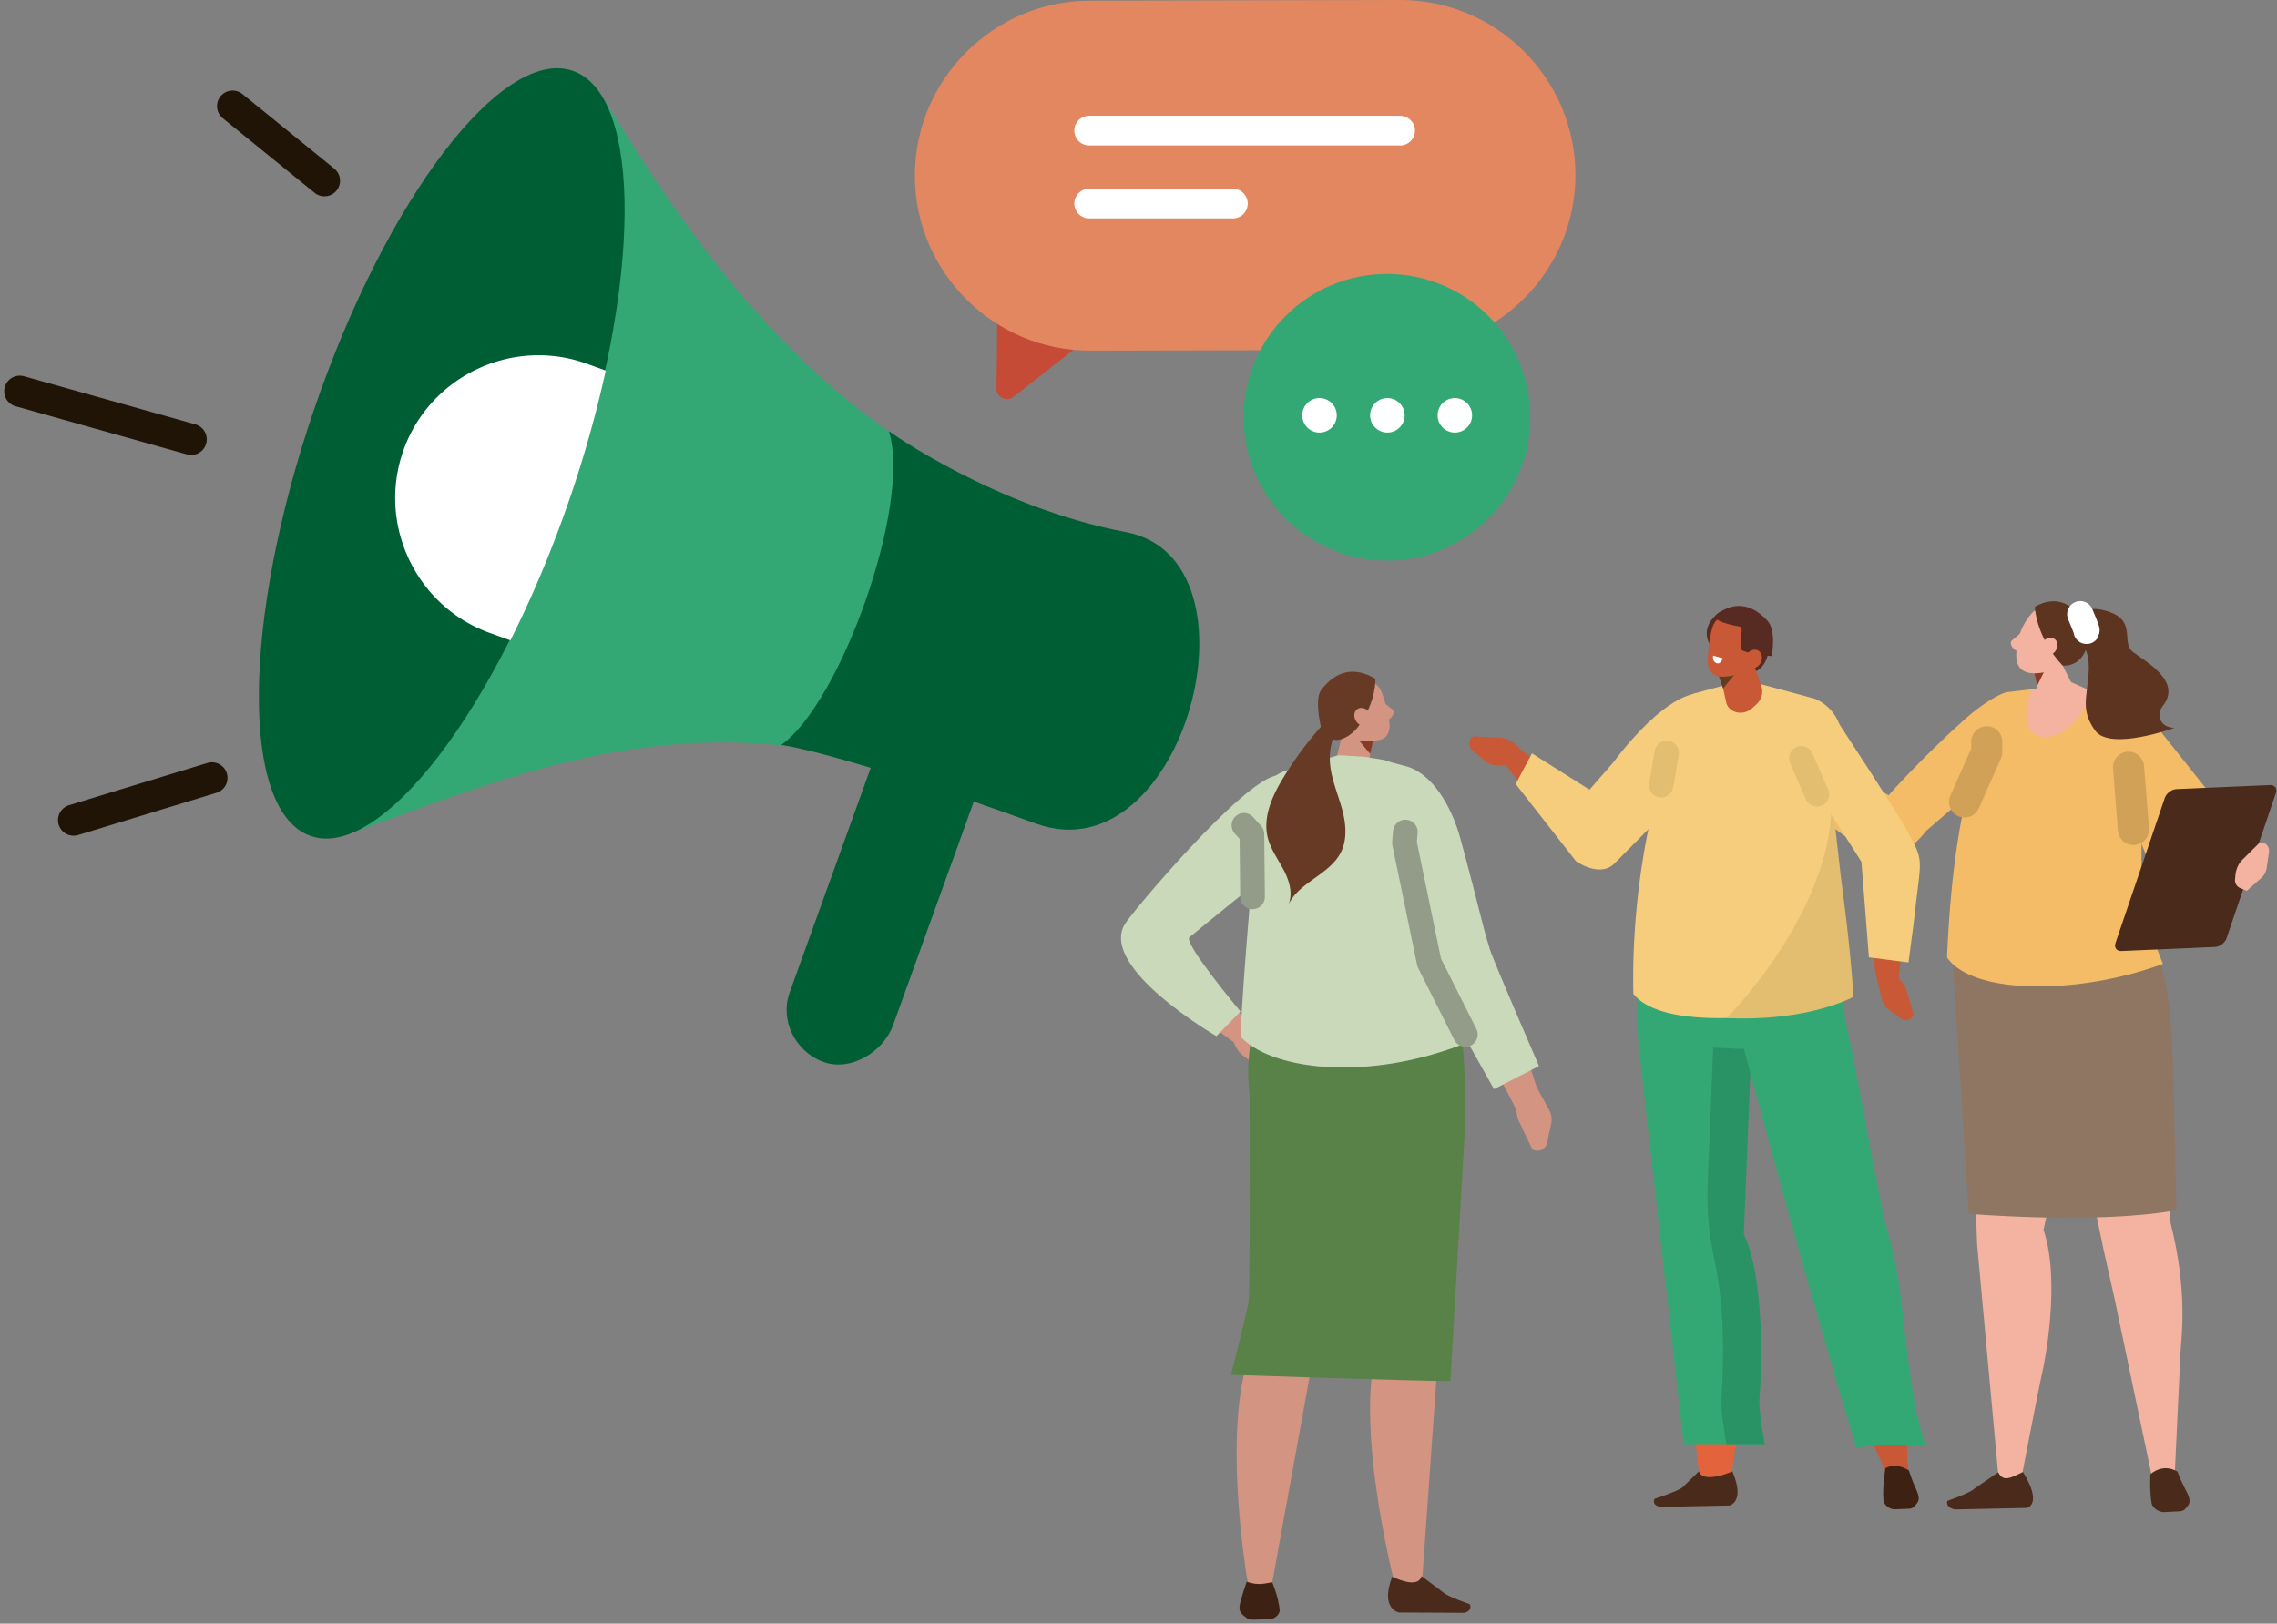
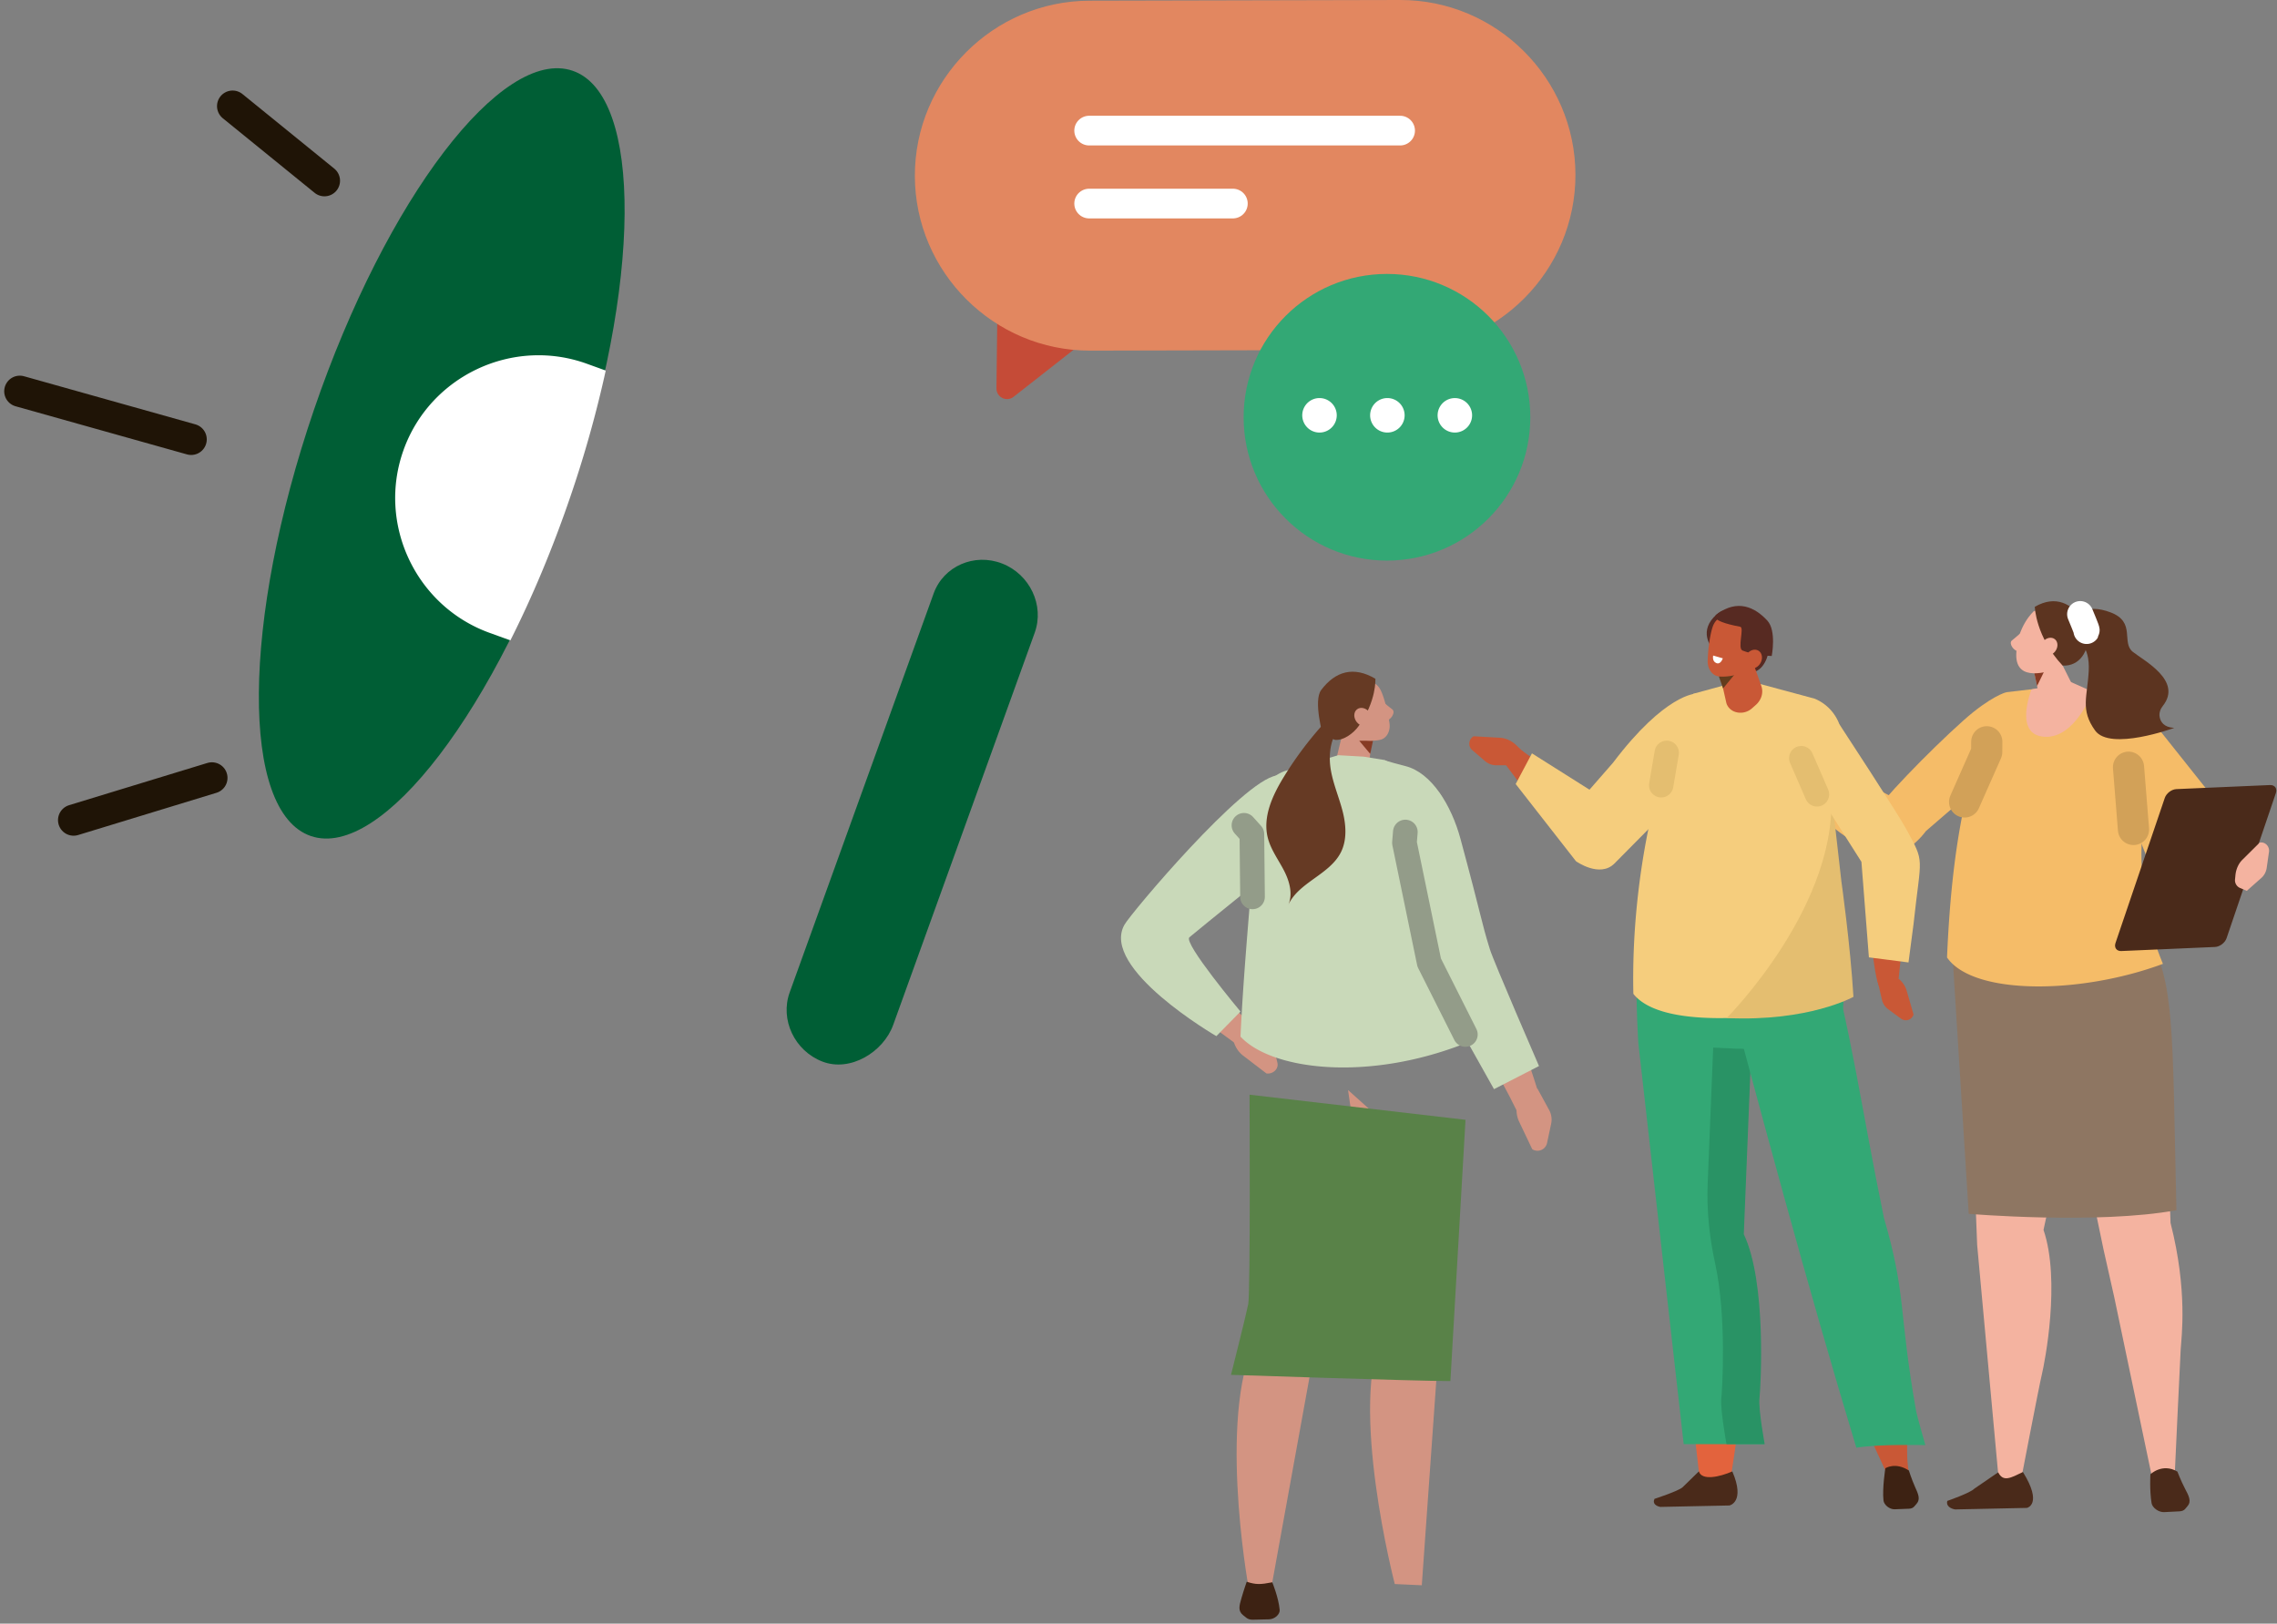
<svg xmlns="http://www.w3.org/2000/svg" width="230" height="164" fill="none">
  <rect width="100%" height="100%" fill="#808080" stroke="none" />
  <path fill="#D39482" fill-rule="evenodd" d="m138.746 73.584-.545 4.097a1.38 1.38 0 0 1-.848 1.099 1.355 1.355 0 0 1-1.363-.21c-.125-.102-.248-.202-.363-.298a1.78 1.78 0 0 1-.601-1.792l1.152-4.807 2.568 1.912Z" clip-rule="evenodd" />
  <path fill="#873B24" fill-rule="evenodd" d="m138.687 74.818-.281 1.33-1.113-1.33h1.394Z" clip-rule="evenodd" />
  <path fill="#D39482" fill-rule="evenodd" d="M135.039 71.179a1.198 1.198 0 0 1 .74-1.52l2.158-.736c.62-.212 1.201.165 1.506.752.359.693.759 2.25.913 3.415.087.657-.204 1.389-.823 1.6-.663.227-2.861.265-3.456-.868-.453-.862-.728-1.72-1.038-2.645v.002Z" clip-rule="evenodd" />
  <path fill="#663A24" fill-rule="evenodd" d="M133.641 74.32s-1.011-3.532-.187-4.626c1.435-1.903 3.285-2.428 5.474-1.136 0 0 .137 2.267-1.706 4.802-.507.698-1.483 1.437-2.342 1.375l-1.239-.414v-.002Z" clip-rule="evenodd" />
  <path fill="#D39482" fill-rule="evenodd" d="M139.365 70.586c.014.031.509.481 1.274 1.069.381.292-.21 1.185-.662 1.1-.451-.084-1.231-1.374-1.231-1.374l.619-.795ZM137.044 72.934c.338.425.892.541 1.239.26.348-.28.355-.853.019-1.279-.338-.425-.892-.541-1.239-.26-.348.28-.355.853-.019 1.279ZM115.818 92.83c-1.707 1.513-2.17 3.646-.498 5.63l9.483 6.949 1.844-1.617-6.729-6.825-4.1-4.14v.002Z" clip-rule="evenodd" />
  <path fill="#D39482" d="m125.872 103.153 1.959 1.331c.392.267.665.653.771 1.088l.428 1.764c.15.614-.421 1.178-1.104 1.091l-2.358-1.799a2.748 2.748 0 0 1-1.01-1.678l-.214-1.134 1.528-.663Z" />
  <path fill="#C9D9B9" fill-rule="evenodd" d="M128.931 78.335c-3.437.534-14.656 13.859-15.341 15.053-2.541 4.419 9.274 11.269 9.274 11.269l2.439-2.484s-5.812-6.94-5.162-7.5c.649-.56 10.56-8.565 10.56-8.565l-1.769-7.772-.001-.001Z" clip-rule="evenodd" />
  <path fill="#D39482" fill-rule="evenodd" d="M140.886 160s-4.726-18.194-1.167-25.49l-3.554-24.408 10.34 9.259-2.889 40.764-2.73-.125Z" clip-rule="evenodd" />
-   <path fill="#4A2A1A" fill-rule="evenodd" d="m143.595 159.206 2.195 1.648c.42.41 2.672 1.182 2.672 1.182.237.516-.189.797-.557.873l-6.581-.033s-1.957-.317-.7-3.617c1.213.569 2.687.972 2.971-.053Z" clip-rule="evenodd" />
-   <path fill="#598248" fill-rule="evenodd" d="m130.534 97.699 14.896-.012c2.754.751 2.602 15.421 2.602 15.421l-9.065 1.616c-5.198.305-12.187.885-12.75-4.152-1.033-9.241 4.317-12.875 4.317-12.875v.002Z" clip-rule="evenodd" />
  <path fill="#D39482" fill-rule="evenodd" d="M126.085 160.145s-3.291-18.286 1.149-25.584l2.376-19.874 7.01.48-8.152 44.908-2.383.07Z" clip-rule="evenodd" />
  <path fill="#3D2213" fill-rule="evenodd" d="M128.513 159.823s.634 1.529.748 2.786c.02.214-.097.455-.31.644-.214.19-.5.306-.768.312-.575.013-1.232.029-1.64.037-.253.006-.477-.06-.636-.186l-.335-.266c-.557-.441-.386-.977-.171-1.729.222-.778.53-1.653.53-1.653.924.3 1.376.293 2.582.055Z" clip-rule="evenodd" />
  <path fill="#D39482" d="M151.912 99.544c1.347 4.654 2.082 6.367 3.542 11.009l-2.196 1.743c-4.326-8.878-7.066-10.025-6.867-14.227 3.54-2.727 4.97.47 5.521 1.474Z" />
  <path fill="#D39482" d="m155.304 109.968 1.172 2.144c.235.429.308.928.205 1.405l-.413 1.935a.987.987 0 0 1-1.497.626l-1.322-2.779c-.292-.613-.346-1.361-.154-2.092l.321-1.218 1.686-.021h.002Z" />
  <path fill="#C9D9B9" d="M139.803 76.76s.272.141 2.168.623c2.617.665 4.632 3.944 5.551 7.341 2.192 8.101 2.078 8.281 2.971 11.16.392 1.265 4.961 11.794 4.961 11.794l-4.545 2.335-9.056-16.147-2.05-17.104v-.002Z" />
  <path fill="#C9D9B9" fill-rule="evenodd" d="m139.803 76.76-2.057-.332-2.564-.147-5.432 1.61a4.554 4.554 0 0 0-2.788 5.407l-.444 4.531c-.433 5.556-.966 11.373-1.215 16.876 3.112 3.359 12.724 4.589 22.635.706-.976-9.609-.714-14.897-2.286-21.405-.225-.929.671-2.954-.332-3.96-1.308-1.312-5.517-3.287-5.517-3.287v.001Z" clip-rule="evenodd" />
  <path stroke="#939C89" stroke-linecap="round" stroke-linejoin="round" stroke-width="2.49" d="m126.518 90.59-.066-6.34-.8-.888M141.954 84.039l-.09 1.09 2.499 12.098 3.653 7.263" />
  <path fill="#663A24" fill-rule="evenodd" d="M133.705 73.097a35.943 35.943 0 0 0-4.084 5.47c-1.109 1.827-2.083 3.967-1.565 6.04.301 1.199 1.065 2.216 1.635 3.314.569 1.097.94 2.435.408 3.55 1.022-2.35 4.2-3.1 5.347-5.39.635-1.267.518-2.785.167-4.157-.354-1.373-.925-2.689-1.174-4.084-.249-1.395-.126-2.95.693-4.154-.421-.163-.841-.327-1.266-.483.009.023.017.046-.161-.105v-.001Z" clip-rule="evenodd" />
  <path fill="#598248" fill-rule="evenodd" d="M126.217 110.572s.097 20.003-.132 21.153c-.23 1.148-1.741 7.144-1.741 7.144s18.823.63 22.161.63l1.527-26.39-21.815-2.537Z" clip-rule="evenodd" />
  <path fill="#F4B3A0" fill-rule="evenodd" d="m198.862 103.693.851 22.056 2.238 24.375 2.056.073s1.956-10.196 2.242-11.373c.287-1.177 1.912-9.459.167-14.596l4.573-21.198-12.127.665v-.002Z" clip-rule="evenodd" />
  <path fill="#4A2A1A" fill-rule="evenodd" d="m201.837 148.715-2.419 1.658c-.383.418-2.718 1.229-2.718 1.229-.162.52.365.792.784.861l7.26-.154s1.623-.352-.408-3.624c-1.228.59-1.987 1.048-2.5.03h.001Z" clip-rule="evenodd" />
  <path fill="#F4B3A0" fill-rule="evenodd" d="m207.5 102.275 4.98 23.944 1.086 4.831 3.91 18.642 2.172-.254s.548-11.868.622-13.109c.074-1.241.733-5.928-1.022-12.801l-.837-23.197-10.911 1.944Z" clip-rule="evenodd" />
  <path fill="#4A2A1A" fill-rule="evenodd" d="M217.212 148.911s-.095 1.615.119 2.918c.037.221.207.461.46.641.252.18.553.279.808.266l1.565-.081c.243-.012.437-.096.557-.238.071-.085.158-.188.248-.298.416-.495.117-1.035-.28-1.795-.41-.786-.749-1.682-.749-1.682-1.516-.9-2.728.271-2.728.271v-.002Z" clip-rule="evenodd" />
  <path fill="#8E7662" fill-rule="evenodd" d="m197.082 94.26 1.78 28.346s12.98 1.095 20.98-.367c-.435-17.688-.037-24.547-3.472-27.979h-19.288Z" clip-rule="evenodd" />
  <path fill="#F4B3A0" d="M191.811 81.12c-4.144-1.526-5.652-2.303-9.776-3.93l-1.317 1.939c7.788 4.503 7.25 6.273 11.08 6.362 2.707-3.041.888-3.807.013-4.373v.001Z" />
  <path fill="#F4B3A0" fill-rule="evenodd" d="M202.52 70.107s-13.769 11.054-12.835 12.885l.39.819a1.81 1.81 0 0 0 2.788.617l6.774-5.597 1.342-1.058 1.541-7.668v.002Z" clip-rule="evenodd" />
  <path fill="#F5BC68" fill-rule="evenodd" d="m202.638 69.921 5.649-.66 1.549.061 5.886 2.053a4.326 4.326 0 0 1 2.145 5.37l-1.441 6.737c-.489 5.914.618 10.465 2.054 13.874-8.346 3.099-19.176 3.186-21.81-.644.443-10.468 1.903-20.054 5.968-26.79Z" clip-rule="evenodd" />
  <path fill="#F4B3A0" d="M205.205 69.637s-1.851 4.582 1.293 4.783c3.145.202 4.866-4.56 4.866-4.56l-2.297-1.02-3.864.798h.002Z" />
  <path fill="#F5BC68" fill-rule="evenodd" d="M202.643 69.924s-1.545.379-4.297 2.83c-3.479 3.096-8.688 8.483-9.121 9.591-.433 1.108 5.305 1.606 5.305 1.606l6.172-5.324 1.94-8.703h.001Z" clip-rule="evenodd" />
  <path stroke="#D2A158" stroke-linecap="round" stroke-linejoin="round" stroke-width="3.15" d="m198.445 81.003 2.232-5.043.008-1.035" />
-   <path fill="#F4B3A0" d="m182.182 78.998-2.265.47a1.934 1.934 0 0 1-1.329-.204l-1.635-.909a.934.934 0 0 1-.151-1.529l2.881-.429c.636-.095 1.327.062 1.935.439l1.013.627-.449 1.535Z" />
  <path fill="#F5BC68" d="M194.532 83.95s-2.338 3.331-5.104 2.282c-2.766-1.048-7.365-5.23-7.365-5.23l3.239-3.528 5.97 3.101 3.261 3.375h-.001ZM217.108 72.454s-4.484 3.246-3.216 6.534c0 0 5.067 13.317 6.268 15.28 1.609 2.63 2.537-2.948 2.537-2.948l6.079-4.306-4.605 1.389-.21-7.338-6.853-8.611Z" />
  <path fill="#4A2A1A" d="m223.737 95.651-9.457.41c-.484.022-.751-.345-.593-.813l4.978-14.652c.16-.468.686-.869 1.171-.89l9.456-.41c.485-.02.751.346.593.814l-4.978 14.653c-.16.468-.686.868-1.17.888Z" />
  <path fill="#F4B3A0" d="m226.948 89.98 1.468-1.297c.293-.258.485-.621.544-1.02l.231-1.617c.081-.564-.405-1.049-.939-.938l-1.755 1.74c-.387.385-.636.943-.697 1.566l-.04.418a.847.847 0 0 0 .511.862l.677.287v-.002Z" />
  <path stroke="#D2A158" stroke-linecap="round" stroke-linejoin="round" stroke-width="3.15" d="m215.001 77.495.504 6.286" />
  <path fill="#5C3420" fill-rule="evenodd" d="M218.144 72.406c-.067-.394.073-.79.322-1.103 2.02-2.544-1.901-4.56-3.033-5.465-1.182-.943.334-3.001-2.229-3.978-2.564-.976-3.462.352-3.586.306-.179-.068.216 2.529.216 2.529s1.278.47 1.148 3.067c-.129 2.597-.874 3.918.646 6.027 1.519 2.108 7.992-.267 7.992-.267-1.056-.054-1.391-.62-1.476-1.118v.002Z" clip-rule="evenodd" />
  <path fill="#F4B3A0" d="m205.37 67.352.745 3.646 3.332-1.59-2-3.988-2.077 1.932Z" />
  <path fill="#873B24" fill-rule="evenodd" d="m205.478 67.948.286 1.341 1.123-2.297-1.409.956Z" clip-rule="evenodd" />
  <path fill="#F4B3A0" d="M205.456 61.717s-1.761 1.536-1.795 4.409c-.034 2.874 3.28 1.663 4.162 1.446.882-.216 3.33-4.921.618-5.447-2.711-.527-2.985-.409-2.985-.409v.001Z" />
  <path fill="#5C3420" fill-rule="evenodd" d="M208.631 67.231c1.661-.101 2.521-1.807 2.176-3.436-.111-.524-.266-.994-.481-1.294-1.048-1.463-2.64-2.45-4.791-1.21 0 0 .084 3.031 2.806 5.935l.291.004-.001.001Z" clip-rule="evenodd" />
  <path fill="#F4B3A0" fill-rule="evenodd" d="M207.574 65.82c-.334.412-.877.52-1.214.242-.337-.277-.338-.837-.004-1.248.335-.412.877-.52 1.214-.243.337.278.338.838.004 1.25Z" clip-rule="evenodd" />
  <path stroke="#fff" stroke-linecap="round" stroke-linejoin="round" stroke-width="2.65" d="M210.126 62.038c.135.362.691 1.605.64 1.686" />
  <path fill="#F4B3A0" fill-rule="evenodd" d="M204.427 63.625c-.012.031-.482.482-1.207 1.07-.36.293.237 1.144.672 1.05.436-.096 1.157-1.366 1.157-1.366l-.621-.754h-.001Z" clip-rule="evenodd" />
  <path fill="#C95836" d="M153.26 77.301h-2.111c-.422 0-.829-.15-1.148-.426l-1.293-1.113a.852.852 0 0 1 .149-1.394l2.651.15c.585.032 1.174.3 1.647.749l.79.748-.685 1.286Z" />
  <path fill="#C95836" fill-rule="evenodd" d="M151.499 76.442s4.487 6.12 7.493 9.755c3.13 3.784 6.351-2.182 3.846-3.941-1.031-.724-9.088-6.42-9.088-6.42l-2.251.607v-.001Z" clip-rule="evenodd" />
  <path fill="#C95836" fill-rule="evenodd" d="M174.369 70.478c-5.936-.304-10.803 5.198-15.155 12.341-.355.583 3.427 3.995 3.925 3.39 3.553-4.331 8.295-8.092 8.295-8.092l2.935-7.639Z" clip-rule="evenodd" />
  <path fill="#F5CD7D" d="M171.297 70.064s-3.089 0-8.372 6.986l-2.37 2.714-5.812-3.67-1.644 3.097 6.091 7.798s2.397 1.72 3.887.23c1.491-1.491 6.385-6.462 6.385-6.462s3.437-9.803 1.834-10.693h.001Z" />
  <path fill="#E3633D" fill-rule="evenodd" d="M174.805 149.311s3.165-17.561-.015-24.509l2.582-23.822-11.128.766 5.454 47.735 3.107-.17Z" clip-rule="evenodd" />
  <path fill="#4A2A1A" fill-rule="evenodd" d="m171.602 148.62-1.645 1.605c-.445.397-2.833 1.168-2.833 1.168-.25.492.202.751.59.817l6.981-.146s1.622-.335.287-3.44c-1.286.561-3.08.961-3.382-.004h.002Z" clip-rule="evenodd" />
  <path fill="#33A875" fill-rule="evenodd" d="m165.497 105.443 4.573 40.425h8.126s-.651-3.517-.527-4.633.743-11.699-1.585-16.568l.804-19.829-11.391.605Z" clip-rule="evenodd" />
  <path fill="#299365" fill-rule="evenodd" d="m176.141 124.667.804-19.829-3.864.211-.589 14.52c-.11 2.707.179 5.424.764 8.098 1.156 5.283.716 12.648.614 13.568-.124 1.116.527 4.633.527 4.633h3.855s-.651-3.517-.527-4.633c.123-1.116.743-11.699-1.585-16.568h.001Z" clip-rule="evenodd" />
  <path fill="#33A875" fill-rule="evenodd" d="m182.156 89.173-15.178 1.156c-2.469.906-1.482 15.138-1.482 15.138l9.979.462c4.637-.097 10.121 3.54 10.697-4.185.66-8.83-4.016-12.57-4.016-12.57Z" clip-rule="evenodd" />
  <path fill="#C95836" d="M192.67 143.717a4.36 4.36 0 0 1-.173.223c.29 1.919-.004 2.677.286 4.597-.814.121-1.045 1.397-1.863 1.504-.231.03-.111-1.059-.33-1.193l-2.337-5.049 4.419-.082h-.002Z" />
  <path fill="#33A875" d="M173.474 95.97c4.46 16.675 8.923 33.359 14.033 50.259 2.415-.39 6.974-.259 6.974-.259s-.853-2.988-.928-3.416c-1.805-10.186-.958-11.646-3.252-19.523-2.35-11.371-3.315-19.175-5.996-28.411-4.049.327-6.693 1.12-10.719 1.548l-.176.022c-.048.048-.095.095.064-.22Z" />
  <path fill="#3D2213" fill-rule="evenodd" d="M190.441 148.299s-.324 2.006-.19 3.259c.023.214.17.446.393.623.224.177.497.276.735.267l1.449-.056c.224-.009.409-.086.526-.221l.245-.282c.407-.47.158-.993-.172-1.728-.341-.761-.61-1.627-.61-1.627-1.356-.886-2.375-.234-2.375-.234l-.001-.001Z" clip-rule="evenodd" />
  <path fill="#728F3B" fill-rule="evenodd" d="M185.574 100.141s-9.473-.612-11.957-.626l12.009-3.124s.115 2.64-.052 3.748v.002Z" clip-rule="evenodd" />
  <path fill="#F5CD7D" fill-rule="evenodd" d="m171.028 70.078 4.259-1.163 1.639-.059 6.351 1.707c2.158.882 3.286 3.252 2.628 5.525l-.777 7.022c.59 6.21.542 11.618.585 16.722a1.922 1.922 0 0 1-1.55 1.897c-6.228 1.206-16.387 2.19-19.177-1.344-.244-11.14 2.212-22.836 6.043-30.307h-.001Z" clip-rule="evenodd" />
  <path fill="#E4BE70" fill-rule="evenodd" d="M174.412 102.83s11.65-11.665 10.505-23.328l1.086 9.551s.893 6.306 1.215 11.634c0 0-4.511 2.531-12.806 2.143Z" clip-rule="evenodd" />
  <path fill="#C95836" fill-rule="evenodd" d="M189.848 99.674c-.495-.534-1.538-8.342-.436-11.57.531-1.554.53-2.863 1.233-3.249 1.481-.815 2.408 2.54 2.137 4.682-.166 1.3-1 9.295-1 9.295l-1.934.844v-.002Z" clip-rule="evenodd" />
  <path stroke="#E4BE70" stroke-linecap="round" stroke-linejoin="round" stroke-width="2.46" d="m167.798 79.322.559-3.282" />
  <path fill="#C95836" d="m189.645 99.021.446 1.949c.09.389.315.734.637.97l1.303.959a.808.808 0 0 0 1.256-.432l-.699-2.417c-.154-.534-.525-1.02-1.04-1.362l-.858-.572-1.044.905h-.001Z" />
  <path fill="#572A22" fill-rule="evenodd" d="M172.912 65.403s-1.447-1.677.508-3.36c1.955-1.681 2.12 2.435 2.056 2.486-.063.052-2.564.875-2.564.875v-.001Z" clip-rule="evenodd" />
  <path fill="#572A22" fill-rule="evenodd" d="M178.645 65.837s-.328 2.103-1.92 2.094c-1.592-.009-1.451-4.587-1.451-4.587l3.371 2.493Z" clip-rule="evenodd" />
  <path fill="#C95836" fill-rule="evenodd" d="m173.444 66.847.92 4.094c.111.494.513.879 1.05 1.006a1.75 1.75 0 0 0 1.546-.393l.396-.35c.571-.507.788-1.247.558-1.903l-1.668-4.736-2.803 2.282h.001Z" clip-rule="evenodd" />
  <path fill="#633C1D" fill-rule="evenodd" d="m173.617 68.306.432 1.23 1.164-1.413-1.596.183Z" clip-rule="evenodd" />
  <path fill="#C95836" fill-rule="evenodd" d="M177.644 64.25a1.216 1.216 0 0 0-.919-1.45l-2.262-.5c-.65-.144-1.193.302-1.435.93-.284.74-.513 2.355-.537 3.548-.014.673.362 1.379 1.011 1.522.694.153 2.917-.056 3.391-1.265.36-.921.541-1.819.751-2.785Z" clip-rule="evenodd" />
  <path fill="#572A22" fill-rule="evenodd" d="M178.962 66.26s.501-2.55-.444-3.575c-1.267-1.376-3.034-2.192-5.098-.64 0 0-1.127.601 2.36 1.262.442.084-.319 2.185.237 2.404.749.293 1.71.498 2.945.55v-.002Z" clip-rule="evenodd" />
  <path fill="#C95836" fill-rule="evenodd" d="M177.799 67.02c-.292.468-.839.647-1.222.403-.381-.244-.455-.821-.163-1.289.292-.468.839-.647 1.222-.403.382.244.455.821.163 1.289Z" clip-rule="evenodd" />
  <path fill="#fff" fill-rule="evenodd" d="m173.049 66.216.973.28s-.209.668-.661.477c-.453-.19-.312-.756-.312-.756v-.001Z" clip-rule="evenodd" />
  <path fill="#F5CD7D" fill-rule="evenodd" d="M185.795 73.154s5.895 8.998 6.747 10.57c1.931 3.563 1.501 2.557.744 9.62l-.508 3.87-4-.513-.755-9.65-5.442-8.581s-.382-1.583 3.214-5.315v-.001Z" clip-rule="evenodd" />
  <path stroke="#E4BE70" stroke-linecap="round" stroke-linejoin="round" stroke-width="2.46" d="m181.945 76.577 1.589 3.66" />
-   <path fill="#33A875" d="m46.806 47.422-.049-.017.398-1.063.35-1.079.049.018L60.948 9.896c8.482 13.948 18.898 28.74 34.864 37.436 9.194 3.202-1.75 32.073-10.945 28.87-18.563-3.803-33.3 2.024-48.614 7.682l10.553-36.462Z" />
  <path fill="#005E35" d="M57.524 50.21c7.301-21.347 7.442-40.626.315-43.063-7.127-2.437-18.823 12.891-26.124 34.237-7.3 21.345-7.441 40.625-.314 43.062 7.127 2.437 18.823-12.891 26.123-34.237Z" />
  <path fill="#fff" d="M40.775 45.415c2.704-7.474 11.031-11.377 18.506-8.673l1.904.688a116.878 116.878 0 0 1-3.6 12.816c-1.79 5.232-3.844 10.1-6.031 14.436l-2.105-.761c-7.474-2.704-11.378-11.03-8.674-18.504v-.002Z" />
  <path fill="#005E35" d="M83.067 107.225c2.808 1.089 6.16-.947 7.153-3.7l14.299-39.624c.992-2.751-.491-5.895-3.3-6.983-2.808-1.089-5.916.272-6.91 3.025l-14.544 40.299c-.992 2.751.491 5.894 3.3 6.983h.002Z" />
-   <path fill="#005E35" d="M89.788 43.555s10.737 7.703 23.942 10.19c14.431 2.717 5.828 34.832-9.065 29.452-20.553-7.425-25.762-7.951-25.762-7.951 5.953-4.165 13.207-24.27 10.885-31.691Z" />
  <path fill="#C54B37" d="m100.843 23.235-.191 15.998c-.01.895 1.023 1.404 1.728.851l8.944-7.014-10.483-9.835h.002Z" />
  <path fill="#E28760" d="m141.502 35.345-31.377.071c-9.722.022-17.692-7.912-17.715-17.632-.022-9.72 7.912-17.69 17.634-17.713L141.421 0c9.721-.022 17.691 7.912 17.715 17.632.022 9.72-7.913 17.69-17.634 17.713Z" />
  <path stroke="#fff" stroke-linecap="round" stroke-linejoin="round" stroke-width="3" d="M110.016 13.192h31.409M110.016 20.561h14.516" />
  <path fill="#33A875" d="M140.097 56.623c7.996 0 14.479-6.482 14.479-14.477 0-7.996-6.483-14.477-14.479-14.477-7.996 0-14.478 6.481-14.478 14.477 0 7.995 6.482 14.477 14.478 14.477Z" />
  <path fill="#fff" d="M133.242 43.691a1.742 1.742 0 1 0-.001-3.483 1.742 1.742 0 0 0 .001 3.483ZM140.097 43.691a1.742 1.742 0 1 0 0-3.483 1.742 1.742 0 0 0 0 3.483ZM146.955 43.691a1.74 1.74 0 1 0 0-3.482 1.74 1.74 0 0 0 0 3.482Z" />
  <path stroke="#1F1406" stroke-linecap="round" stroke-linejoin="round" stroke-width="3.15" d="m23.496 10.72 9.276 7.534M7.434 82.837l13.971-4.265M2 39.52l17.31 4.86" />
</svg>